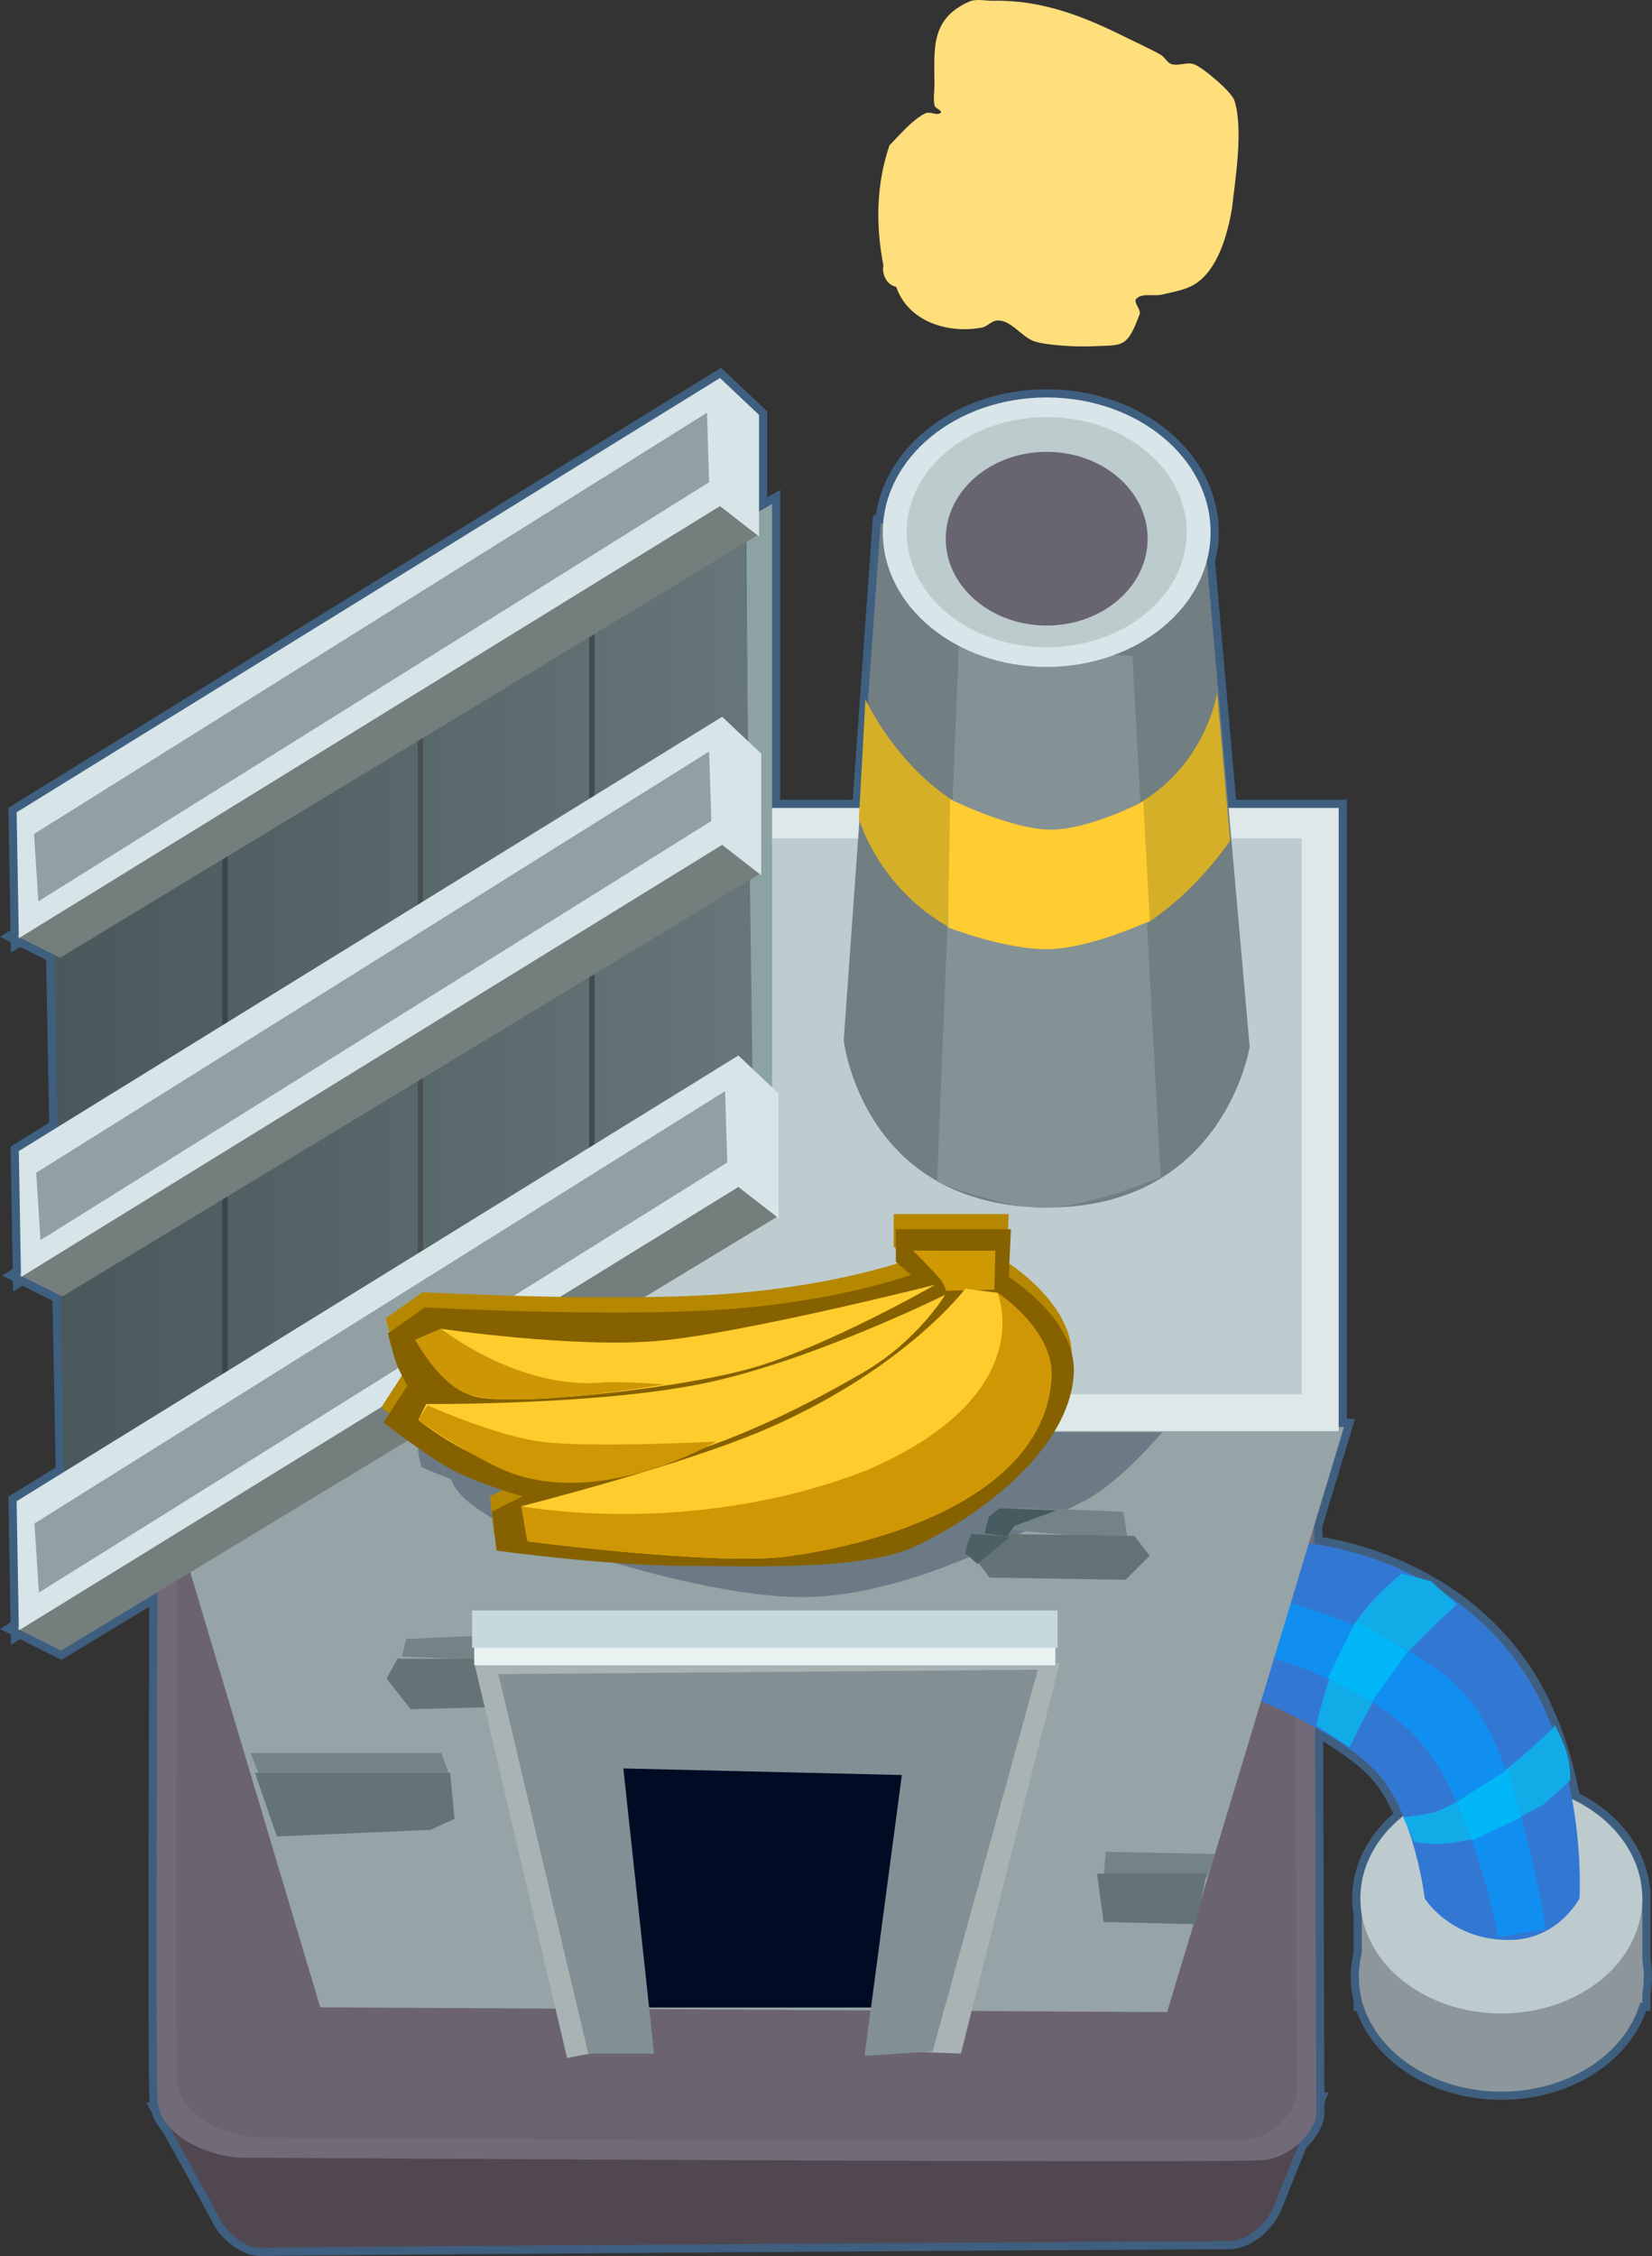
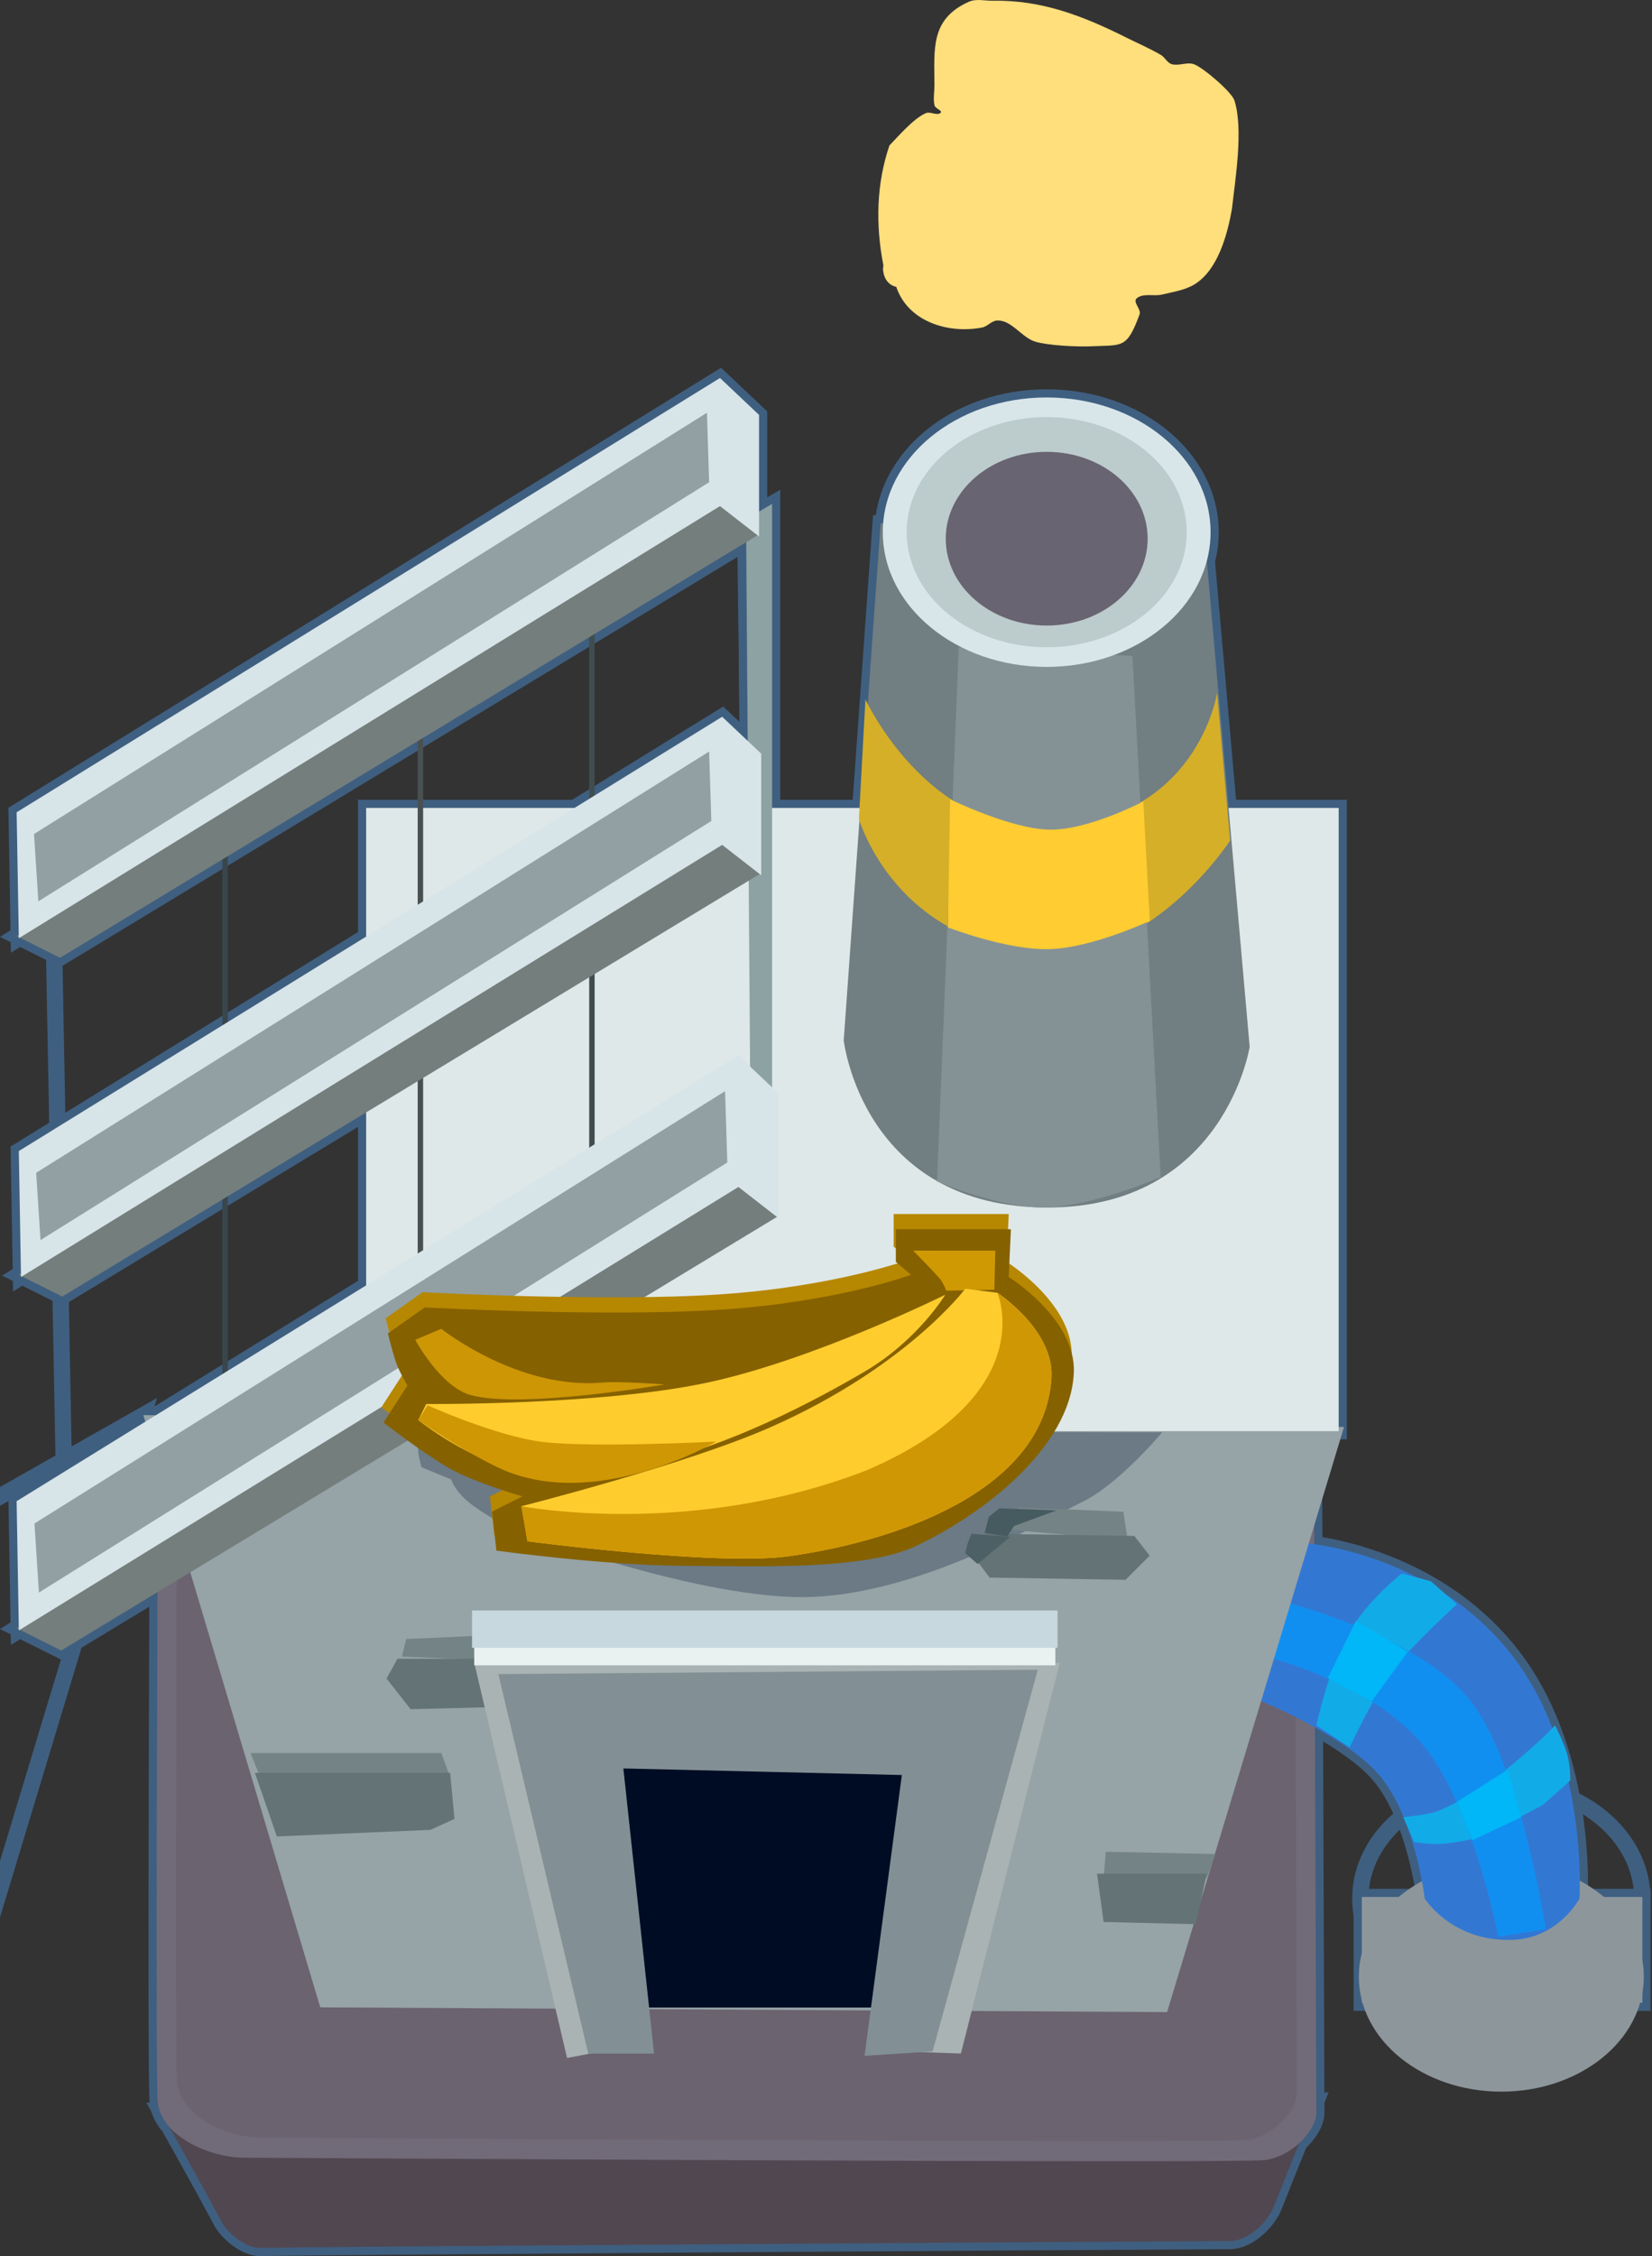
<svg xmlns="http://www.w3.org/2000/svg" version="1.1" width="151.92" height="207.405" viewBox="0,0,151.92,207.405">
  <rect x="0" y="0" width="151.92" height="207.405" fill="#333333" stroke="none" />
  <defs>
    <linearGradient x1="168.574" y1="147.649" x2="232.856" y2="147.649" gradientUnits="userSpaceOnUse" id="color-1">
      <stop offset="0" stop-color="#49585a" />
      <stop offset="1" stop-color="#677678" />
    </linearGradient>
  </defs>
  <g transform="translate(-163.65,-59.297)">
    <g data-paper-data="{&quot;isPaintingLayer&quot;:true}" fill-rule="nonzero" stroke-linejoin="miter" stroke-miterlimit="10" stroke-dasharray="" stroke-dashoffset="0" style="mix-blend-mode: normal">
      <path d="M284.714,252.419c0,0 -2.964,7.29 -3.903,9.699c-0.53,1.36 -2.269,3.197 -4.103,3.206c-14.762,0.071 -81.752,0.501 -89.152,0.628c-1.309,0.022 -2.996,-1.354 -3.581,-2.478c-1.185,-2.278 -5.589,-10.134 -5.589,-10.134z" fill="none" stroke="#3f5f80" stroke-width="1.5" stroke-linecap="round" />
      <path d="M284.473,190.365c0,0 0.225,61.52 0.225,63.157c0.001,1.637 -2.249,4.041 -4.731,4.356c-2.563,0.325 -90.853,-0.204 -93.934,-0.218c-3.081,-0.014 -7.675,-1.996 -7.884,-5.227c-0.209,-3.231 0,-50.307 0,-50.307z" fill="none" stroke="#3f5f80" stroke-width="1.5" stroke-linecap="round" />
      <path d="M288.882,243.415v-9.723h25.801v9.723z" fill="none" stroke="#3f5f80" stroke-width="1.5" stroke-linecap="butt" />
-       <path d="M288.609,241.02c0,-5.837 5.867,-10.569 13.105,-10.569c7.238,0 13.105,4.732 13.105,10.569c0,5.837 -5.867,10.569 -13.105,10.569c-7.238,0 -13.105,-4.732 -13.105,-10.569z" fill="none" stroke="#3f5f80" stroke-width="1.5" stroke-linecap="butt" />
      <path d="M288.75,233.833c0,-5.837 5.804,-10.569 12.964,-10.569c7.16,0 12.964,4.732 12.964,10.569c0,5.837 -5.804,10.569 -12.964,10.569c-7.16,0 -12.964,-4.732 -12.964,-10.569z" fill="none" stroke="#3f5f80" stroke-width="1.5" stroke-linecap="butt" />
      <path d="M283.536,201.14c0,0 12.049,0.806 19.447,10.71c6.747,9.032 5.919,21.983 5.919,21.983c0,0 -1.914,3.671 -6.2,3.805c-5.558,0.173 -8.032,-3.805 -8.032,-3.805c0,0 -0.913,-7.754 -4.368,-11.555c-3.392,-3.732 -11.414,-6.905 -11.414,-6.905z" fill="none" stroke="#3f5f80" stroke-width="1.5" stroke-linecap="round" />
-       <path d="M176.832,189.394l110.415,1.089l-16.269,53.792l-77.876,-0.436z" fill="none" stroke="#3f5f80" stroke-width="1.5" stroke-linecap="round" />
+       <path d="M176.832,189.394l-16.269,53.792l-77.876,-0.436z" fill="none" stroke="#3f5f80" stroke-width="1.5" stroke-linecap="round" />
      <path d="M197.321,190.87v-57.295h89.435v57.295z" fill="none" stroke="#3f5f80" stroke-width="1.5" stroke-linecap="butt" />
      <path d="M241.24,154.936l3.394,-47.513l29.745,0.599l4.192,47.513c0,0 -2.321,14.762 -18.566,14.773c-17.047,0.011 -18.765,-15.372 -18.765,-15.372z" fill="none" stroke="#3f5f80" stroke-width="1.5" stroke-linecap="round" />
      <path d="M234.652,105.626v56.496l-1.996,-0.799l-0.399,-54.3z" fill="none" stroke="#3f5f80" stroke-width="1.5" stroke-linecap="round" />
      <path d="M231.857,159.927l-62.285,37.132l-0.998,-53.102l63.483,-45.716l0.799,60.489" fill="none" stroke="#3f5f80" stroke-width="1.5" stroke-linecap="round" />
      <path d="M244.833,108.222c0,-6.84 6.748,-12.385 15.072,-12.385c8.324,0 15.072,5.545 15.072,12.385c0,6.84 -6.748,12.385 -15.072,12.385c-8.324,0 -15.072,-5.545 -15.072,-12.385z" fill="none" stroke="#3f5f80" stroke-width="1.5" stroke-linecap="butt" />
      <path d="M233.454,108.421l-64.282,38.928l-3.993,-1.996l64.082,-40.126z" fill="none" stroke="#3f5f80" stroke-width="1.5" stroke-linecap="round" />
      <path d="M233.454,108.621l-3.593,-2.795l-64.481,39.727l-0.2,-11.579l64.681,-39.927l3.593,3.394z" fill="none" stroke="#3f5f80" stroke-width="1.5" stroke-linecap="round" />
      <path d="M233.654,139.564l-64.282,38.928l-3.993,-1.996l64.082,-40.126z" fill="none" stroke="#3f5f80" stroke-width="1.5" stroke-linecap="round" />
      <path d="M233.654,139.764l-3.593,-2.795l-64.481,39.727l-0.2,-11.579l64.681,-39.927l3.593,3.394z" fill="none" stroke="#3f5f80" stroke-width="1.5" stroke-linecap="round" />
      <path d="M235.244,171.084l-65.967,39.949l-4.097,-2.049l65.762,-41.178z" fill="none" stroke="#3f5f80" stroke-width="1.5" stroke-linecap="round" />
      <path d="M235.244,171.288l-3.688,-2.868l-66.172,40.768l-0.205,-11.882l66.377,-40.973l3.688,3.483z" fill="none" stroke="#3f5f80" stroke-width="1.5" stroke-linecap="round" />
      <path d="M284.714,252.419c0,0 -2.964,7.29 -3.903,9.699c-0.53,1.36 -2.269,3.197 -4.103,3.206c-14.762,0.071 -81.752,0.501 -89.152,0.628c-1.309,0.022 -2.996,-1.354 -3.581,-2.478c-1.185,-2.278 -5.589,-10.134 -5.589,-10.134z" fill="#514751" stroke="#000000" stroke-width="0" stroke-linecap="round" />
      <path d="M284.473,190.365c0,0 0.225,61.52 0.225,63.157c0.001,1.637 -2.249,4.041 -4.731,4.356c-2.563,0.325 -90.853,-0.204 -93.934,-0.218c-3.081,-0.014 -7.675,-1.996 -7.884,-5.227c-0.209,-3.231 0,-50.307 0,-50.307z" fill="#716b79" stroke="#000000" stroke-width="0" stroke-linecap="round" />
      <path d="M282.71,188.523c0,0 0.217,61.52 0.218,63.157c0.001,1.637 -2.174,4.041 -4.573,4.356c-2.478,0.325 -87.836,-0.204 -90.815,-0.218c-2.979,-0.014 -7.421,-1.996 -7.622,-5.227c-0.202,-3.231 0,-50.307 0,-50.307z" fill="#6b6370" stroke="#000000" stroke-width="0" stroke-linecap="round" />
      <path d="M288.882,243.415v-9.723h25.801v9.723z" fill="#8d969b" stroke="none" stroke-width="0" stroke-linecap="butt" />
      <path d="M288.609,241.02c0,-5.837 5.867,-10.569 13.105,-10.569c7.238,0 13.105,4.732 13.105,10.569c0,5.837 -5.867,10.569 -13.105,10.569c-7.238,0 -13.105,-4.732 -13.105,-10.569z" fill="#8d969b" stroke="none" stroke-width="0" stroke-linecap="butt" />
-       <path d="M288.75,233.833c0,-5.837 5.804,-10.569 12.964,-10.569c7.16,0 12.964,4.732 12.964,10.569c0,5.837 -5.804,10.569 -12.964,10.569c-7.16,0 -12.964,-4.732 -12.964,-10.569z" fill="#bdcbcf" stroke="none" stroke-width="0" stroke-linecap="butt" />
      <path d="M283.536,201.14c0,0 12.049,0.806 19.447,10.71c6.747,9.032 5.919,21.983 5.919,21.983c0,0 -1.914,3.671 -6.2,3.805c-5.558,0.173 -8.032,-3.805 -8.032,-3.805c0,0 -0.913,-7.754 -4.368,-11.555c-3.392,-3.732 -11.414,-6.905 -11.414,-6.905z" fill="#3278d3" stroke="#000000" stroke-width="0" stroke-linecap="round" />
      <path d="M299.883,228.196c0,0 -2.142,0.5 -3.523,0.599c-1.381,0.099 -2.677,-0.176 -2.677,-0.176l-0.986,-2.255c0,0 1.85,-0.193 2.807,-0.446c0.957,-0.253 3.194,-1.562 3.194,-1.562c0,0 2.073,-1.168 4.615,-3.335c2.542,-2.167 3.335,-3.112 3.335,-3.112c0,0 0.824,1.585 1.127,2.677c0.303,1.092 0.282,2.396 0.282,2.396l-2.537,2.255z" fill="#11ace8" stroke="#000000" stroke-width="0" stroke-linecap="round" />
      <path d="M284.711,217.921c0,0 1.097,-5.157 2.842,-8.291c1.744,-3.134 5.003,-5.672 5.003,-5.672l2.677,0.705l2.396,2.114c0,0 -3.994,3.625 -5.778,5.919c-1.784,2.294 -4.087,7.234 -4.087,7.234z" fill="#11ace8" stroke="#000000" stroke-width="0" stroke-linecap="round" />
      <path d="M298.755,215.514c4.746,5.905 7.046,21.138 7.046,21.138l-4.368,0.705c0,0 -2.243,-11.889 -6.905,-17.615c-4.662,-5.726 -14.503,-8.173 -14.503,-8.173l1.538,-5.073c0,0 12.445,3.113 17.192,9.019z" fill="#118ff0" stroke="#000000" stroke-width="0" stroke-linecap="round" />
      <path d="M288.339,208.327l4.779,2.818l-3.323,4.545l-4.04,-2.114z" fill="#01b7f7" stroke="#000000" stroke-width="0" stroke-linecap="round" />
      <path d="M302.278,221.996l1.268,4.368l-4.509,2.114l-1.409,-3.523z" fill="#01b7f7" stroke="#000000" stroke-width="0" stroke-linecap="round" />
      <path d="M176.832,189.394l110.415,1.089l-16.269,53.792l-77.876,-0.436z" fill="#96a3a7" stroke="#000000" stroke-width="0" stroke-linecap="round" />
      <path d="M197.321,190.87v-57.295h89.435v57.295z" fill="#dfe8e8" stroke="none" stroke-width="0" stroke-linecap="butt" />
      <path d="M202.257,190.806l68.266,0.161c0,0 -3.956,4.776 -7.406,6.44c-3.45,1.664 -14.405,8.224 -24.634,8.694c-10.228,0.471 -27.854,-6.279 -27.854,-6.279c0,0 -2.491,-1.285 -3.864,-2.415c-1.373,-1.13 -1.61,-2.093 -1.61,-2.093l-2.737,-1.127c0,0 -0.292,-0.97 -0.322,-1.61c-0.03,-0.64 0.161,-1.771 0.161,-1.771z" fill="#6b7a85" stroke="#000000" stroke-width="0" stroke-linecap="round" />
      <path d="M187.498,222.48l-0.807,-2.017h17.545l0.807,2.218z" fill="#748385" stroke="#000000" stroke-width="0" stroke-linecap="round" />
      <path d="M201.01,209.977l9.075,-0.403l0.403,2.42l-9.882,-0.403z" fill="#748385" stroke="#000000" stroke-width="0" stroke-linecap="round" />
      <path d="M267.358,200.902l-11.293,-1.008l1.21,-2.017l9.68,0.403z" fill="#748385" stroke="#000000" stroke-width="0" stroke-linecap="round" />
      <path d="M265.341,229.538l10.083,0.202l-0.807,2.218h-9.478z" fill="#748385" stroke="#000000" stroke-width="0" stroke-linecap="round" />
      <path d="M189.111,228.127l-2.017,-5.848h17.948l0.403,4.235l-2.218,1.008z" fill="#647375" stroke="#000000" stroke-width="0" stroke-linecap="round" />
      <path d="M264.534,231.555h10.083l-1.008,4.638l-8.47,-0.202z" fill="#647375" stroke="#000000" stroke-width="0" stroke-linecap="round" />
      <path d="M253.443,202.717l0.807,-2.42l13.713,0.202l1.412,1.815l-2.218,2.218l-12.503,-0.202z" fill="#647375" stroke="#000000" stroke-width="0" stroke-linecap="round" />
      <path d="M208.673,211.792l0.605,4.437l-7.865,0.202l-2.218,-2.823l1.008,-1.815z" fill="#647375" stroke="#000000" stroke-width="0" stroke-linecap="round" />
-       <path d="M184.145,187.476v-51.106h99.217v51.106z" fill="#becccf" stroke="none" stroke-width="0" stroke-linecap="butt" />
      <path d="M241.24,154.936l3.394,-47.513l29.745,0.599l4.192,47.513c0,0 -2.321,14.762 -18.566,14.773c-17.047,0.011 -18.765,-15.372 -18.765,-15.372z" fill="#717e82" stroke="#000000" stroke-width="0" stroke-linecap="round" />
      <path d="M234.652,105.626v56.496l-1.996,-0.799l-0.399,-54.3z" fill="#8da2a3" stroke="#000000" stroke-width="0" stroke-linecap="round" />
      <path d="M243.236,123.593c0,0 5.603,12.183 16.769,11.778c13.769,-0.5 15.571,-12.377 15.571,-12.377l1.198,13.575c0,0 -6.943,10.698 -16.569,10.381c-14.199,-0.467 -17.568,-12.377 -17.568,-12.377z" fill="#d5af28" stroke="#000000" stroke-width="0" stroke-linecap="round" />
      <path d="M249.824,167.912l1.996,-49.11l15.971,0.799l2.595,47.912c0,0 -6.311,2.712 -10.581,2.795c-4.27,0.083 -9.982,-2.396 -9.982,-2.396z" fill="#859295" stroke="#000000" stroke-width="0" stroke-linecap="round" />
      <path d="M251.022,132.777c0,0 5.609,2.753 9.183,2.795c3.574,0.042 8.584,-2.595 8.584,-2.595l0.599,10.98c0,0 -5.267,2.469 -9.183,2.595c-3.916,0.126 -9.383,-1.996 -9.383,-1.996z" fill="#ffcc31" stroke="#000000" stroke-width="0" stroke-linecap="round" />
-       <path d="M231.857,159.927l-62.285,37.132l-0.998,-53.102l63.483,-45.716l0.799,60.489" fill="url(#color-1)" stroke="#000000" stroke-width="0" stroke-linecap="round" />
      <path d="M184.345,186.278v-51.705" fill="none" stroke="#39464c" stroke-width="0.5" stroke-linecap="round" />
      <path d="M202.312,125.989v49.709" fill="none" stroke="#495051" stroke-width="0.5" stroke-linecap="round" />
      <path d="M218.083,116.606v54.1" fill="none" stroke="#3f4d4e" stroke-width="0.5" stroke-linecap="round" />
      <path d="M244.833,108.222c0,-6.84 6.748,-12.385 15.072,-12.385c8.324,0 15.072,5.545 15.072,12.385c0,6.84 -6.748,12.385 -15.072,12.385c-8.324,0 -15.072,-5.545 -15.072,-12.385z" fill="#d9e6e9" stroke="none" stroke-width="0" stroke-linecap="butt" />
      <path d="M247.029,108.222c0,-5.843 5.765,-10.581 12.876,-10.581c7.111,0 12.876,4.737 12.876,10.581c0,5.843 -5.765,10.581 -12.876,10.581c-7.111,0 -12.876,-4.737 -12.876,-10.581z" fill="#bccbcc" stroke="none" stroke-width="0" stroke-linecap="butt" />
      <path d="M233.454,108.421l-64.282,38.928l-3.993,-1.996l64.082,-40.126z" fill="#747e7c" stroke="#000000" stroke-width="0" stroke-linecap="round" />
      <path d="M250.623,108.821c0,-4.41 4.156,-7.985 9.283,-7.985c5.127,0 9.283,3.575 9.283,7.985c0,4.41 -4.156,7.985 -9.283,7.985c-5.127,0 -9.283,-3.575 -9.283,-7.985z" fill="#686471" stroke="none" stroke-width="0" stroke-linecap="butt" />
      <path d="M233.454,108.621l-3.593,-2.795l-64.481,39.727l-0.2,-11.579l64.681,-39.927l3.593,3.394z" fill="#d7e4e8" stroke="#000000" stroke-width="0" stroke-linecap="round" />
      <path d="M228.663,97.242l0.2,6.388l-61.686,38.529l-0.399,-6.189z" fill="#92a0a3" stroke="#000000" stroke-width="0" stroke-linecap="round" />
      <path d="M233.654,139.564l-64.282,38.928l-3.993,-1.996l64.082,-40.126z" fill="#747e7c" stroke="#000000" stroke-width="0" stroke-linecap="round" />
      <path d="M233.654,139.764l-3.593,-2.795l-64.481,39.727l-0.2,-11.579l64.681,-39.927l3.593,3.394z" fill="#d7e4e8" stroke="#000000" stroke-width="0" stroke-linecap="round" />
      <path d="M228.863,128.385l0.2,6.388l-61.687,38.529l-0.399,-6.189z" fill="#92a0a3" stroke="#000000" stroke-width="0" stroke-linecap="round" />
      <path d="M235.244,171.084l-65.967,39.949l-4.097,-2.049l65.762,-41.178z" fill="#747e7c" stroke="#000000" stroke-width="0" stroke-linecap="round" />
      <path d="M235.244,171.288l-3.688,-2.868l-66.172,40.768l-0.205,-11.882l66.377,-40.973l3.688,3.483z" fill="#d7e4e8" stroke="#000000" stroke-width="0" stroke-linecap="round" />
      <path d="M230.328,159.611l0.205,6.556l-63.304,39.539l-0.41,-6.351z" fill="#92a0a3" stroke="#000000" stroke-width="0" stroke-linecap="round" />
      <path d="M202.511,178.093c0,0 16.7,0.913 27.35,0.2c10.65,-0.713 17.368,-3.194 17.368,-3.194l-1.397,-1.198v-2.994h10.581l-0.2,4.392c0,0 6.203,3.854 5.989,8.784c-0.304,6.98 -8.596,13.181 -14.573,15.971c-4.685,2.186 -14.104,1.838 -21.361,1.797c-7.257,-0.041 -17.168,-1.397 -17.168,-1.397l-0.399,-3.593l2.795,-1.397c0,0 -4.037,-1.146 -6.388,-2.396c-2.351,-1.249 -6.388,-4.392 -6.388,-4.392l2.196,-3.394c0,0 -0.692,-1.181 -0.998,-1.996c-0.306,-0.816 -0.799,-2.795 -0.799,-2.795z" fill="#b68700" stroke="#000000" stroke-width="0" stroke-linecap="round" />
      <path d="M202.711,179.491c0,0 16.7,0.913 27.35,0.2c10.65,-0.713 17.368,-3.194 17.368,-3.194l-1.397,-1.198v-2.994h10.581l-0.2,4.392c0,0 6.203,3.854 5.989,8.784c-0.304,6.98 -8.596,13.181 -14.573,15.971c-4.685,2.186 -14.104,1.838 -21.361,1.797c-7.257,-0.041 -17.168,-1.397 -17.168,-1.397l-0.399,-3.593l2.795,-1.397c0,0 -4.037,-1.146 -6.388,-2.396c-2.351,-1.249 -6.388,-4.392 -6.388,-4.392l2.196,-3.394c0,0 -0.692,-1.181 -0.998,-1.996c-0.306,-0.816 -0.799,-2.795 -0.799,-2.795z" fill="#866100" stroke="#000000" stroke-width="0" stroke-linecap="round" />
      <path d="M255.183,174.273l-0.092,3.593l-4.423,0.092c0,0 -0.255,-0.698 -0.531,-1.032c-0.543,-0.658 -2.51,-2.654 -2.51,-2.654z" fill="#cf9903" stroke="#000000" stroke-width="0" stroke-linecap="round" />
      <path d="M250.577,178.327c0,0 -2.529,4.211 -7.463,7.095c-19.667,11.495 -29.923,9.88 -33.815,8.477c-3.891,-1.403 -7.187,-4.054 -7.187,-4.054l0.737,-1.474c0,0 15.861,0.137 25.707,-1.935c9.845,-2.072 22.021,-8.108 22.021,-8.108z" fill="#ffcc2d" stroke="#000000" stroke-width="0" stroke-linecap="round" />
-       <path d="M206.903,187.541c-2.615,-1.198 -5.068,-5.068 -5.068,-5.068l2.396,-1.014c0,0 12.21,1.8 19.994,1.106c7.784,-0.695 25.43,-5.16 25.43,-5.16c0,0 -10.063,5.789 -17.138,7.74c-7.075,1.95 -23,3.594 -25.614,2.396z" fill="#ffcc2d" stroke="#000000" stroke-width="0" stroke-linecap="round" />
      <path d="M211.602,197.768c0,0 15.113,-3.818 22.942,-7.279c12.479,-5.516 17.875,-12.715 17.875,-12.715l2.948,0.369c0,0 5.252,3.432 4.975,7.832c-0.67,10.674 -14.954,15.129 -24.232,16.401c-6.549,0.898 -23.956,-1.382 -23.956,-1.382l-0.553,-3.225z" fill="#ffcc2d" stroke="#000000" stroke-width="0" stroke-linecap="round" />
      <path d="M206.903,187.541c-2.767,-0.784 -5.068,-5.068 -5.068,-5.068l2.396,-1.014c0,0 7.06,5.633 14.843,4.939c1.508,-0.135 5.7,0.173 5.7,0.173c0,0 -13.22,2.287 -17.871,0.969z" fill="#cc9605" stroke="#000000" stroke-width="0" stroke-linecap="round" />
      <path d="M211.602,197.768c0,0 15.592,3.01 31.806,-3.326c16.073,-6.954 11.96,-16.299 11.96,-16.299c0,0 5.252,3.432 4.975,7.832c-0.67,10.674 -14.954,15.129 -24.232,16.401c-6.549,0.898 -23.956,-1.382 -23.956,-1.382l-0.553,-3.225z" fill="#cf9704" stroke="#000000" stroke-width="0" stroke-linecap="round" />
      <path d="M209.299,194.138c-3.715,-1.819 -7.187,-4.294 -7.187,-4.294l0.857,-1.354c0,0 6.244,2.822 10.52,3.359c4.555,0.572 16.025,-0.024 16.025,-0.024c0,0 -11.301,6.678 -20.215,2.313z" fill="#cf9704" stroke="#000000" stroke-width="0" stroke-linecap="round" />
      <path d="M245.578,243.857h-22.385l-3.227,-24.401h28.838z" fill="#000c24" stroke="#000000" stroke-width="0" stroke-linecap="round" />
      <path d="M215.798,248.495l-8.537,-36.339h53.845l-9.09,35.928l-5.904,-0.205l3.387,-29.974l-30.94,0.616l1.508,29.153z" fill="#a9b3b3" stroke="#000000" stroke-width="0" stroke-linecap="round" />
      <path d="M217.748,248.092l-8.268,-34.888l49.61,-0.403l-9.68,35.09l-6.252,0.403l3.428,-25.813l-25.611,-0.605l2.823,26.216z" fill="#829095" stroke="#000000" stroke-width="0" stroke-linecap="round" />
      <path d="M207.261,212.397v-3.227h53.441v3.227z" fill="#e9f1f1" stroke="none" stroke-width="0" stroke-linecap="butt" />
      <path d="M207.06,210.783v-3.428h53.845v3.428z" fill="#c7d8df" stroke="none" stroke-width="0" stroke-linecap="butt" />
      <path d="M252.625,201.231l0.355,-0.924l3.555,0.284l-2.986,2.488l-1.138,-0.995z" fill="#4c6065" stroke="#000000" stroke-width="0" stroke-linecap="round" />
      <path d="M260.793,198.16l-3.882,1.423l-0.647,0.97l-2.07,-0.323l0.388,-1.488l0.97,-0.776z" fill="#465b60" stroke="#000000" stroke-width="0" stroke-linecap="round" />
      <path d="M246.072,85.672c-1.219,-0.28 -1.219,-1.639 -1.219,-1.639l0.033,-0.344c-0.72,-3.684 -0.654,-7.482 0.557,-11.019c0.763,-0.789 2.237,-2.507 3.356,-2.974c0.416,-0.173 1.013,0.271 1.35,-0.027c0.218,-0.194 -0.494,-0.39 -0.558,-0.675c-0.135,-0.604 -0.008,-1.237 -0.008,-1.856c0,-3.276 -0.422,-6.071 3.158,-7.677c0.685,-0.307 1.499,-0.082 2.249,-0.095c4.487,-0.08 8.303,1.416 12.264,3.398c1.053,0.527 2.14,0.99 3.155,1.585c0.377,0.221 0.577,0.73 0.998,0.848c0.651,0.182 1.387,-0.217 2.027,0c0.833,0.283 3.483,2.555 3.73,3.322c0.852,2.645 0.078,7.259 -0.225,10.003c-0.402,2.264 -1.259,5.565 -3.418,6.904c-0.889,0.551 -1.975,0.7 -2.991,0.948c-0.772,0.189 -1.759,-0.166 -2.357,0.358c-0.375,0.329 0.445,1.002 0.273,1.47c-1.171,3.185 -1.588,2.79 -4.332,2.928c-1.441,0.073 -4.149,-0.082 -5.254,-0.421c-1.285,-0.394 -2.19,-2.024 -3.532,-1.944c-0.504,0.03 -0.874,0.551 -1.37,0.645c-3.169,0.604 -6.819,-0.577 -7.886,-3.737z" fill="#ffde7c" stroke="none" stroke-width="0.5" stroke-linecap="butt" />
    </g>
  </g>
</svg>